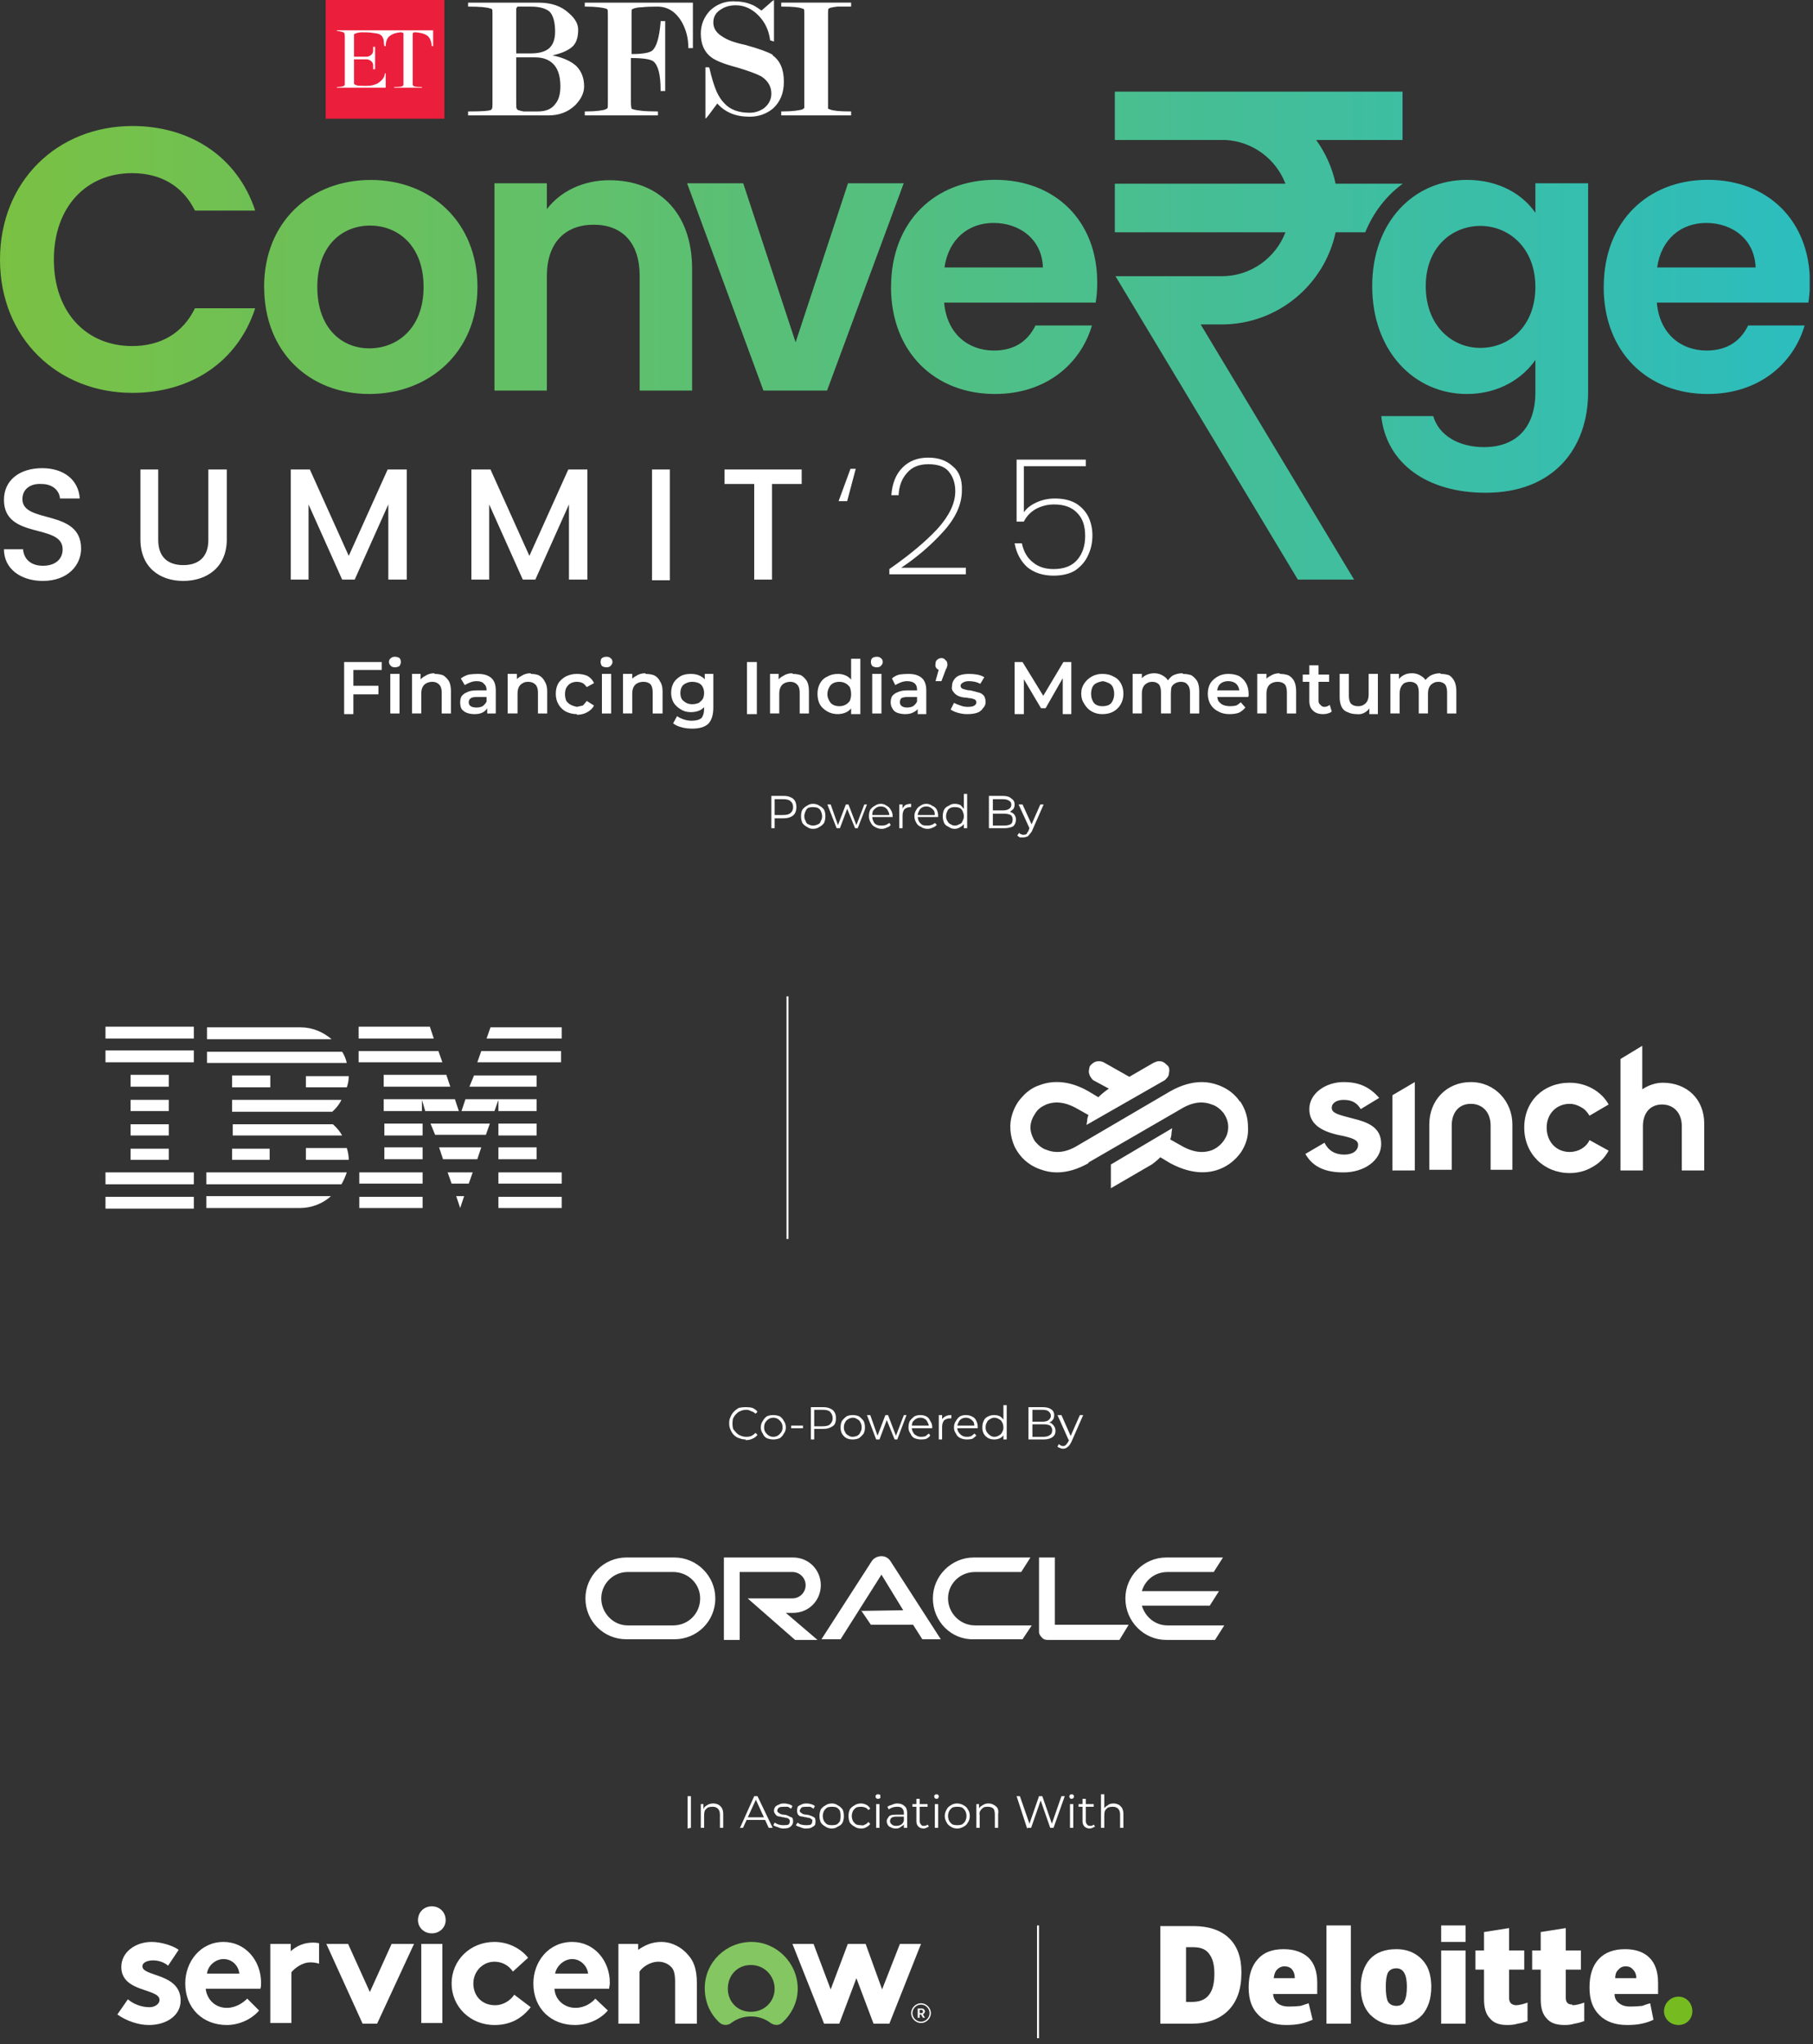
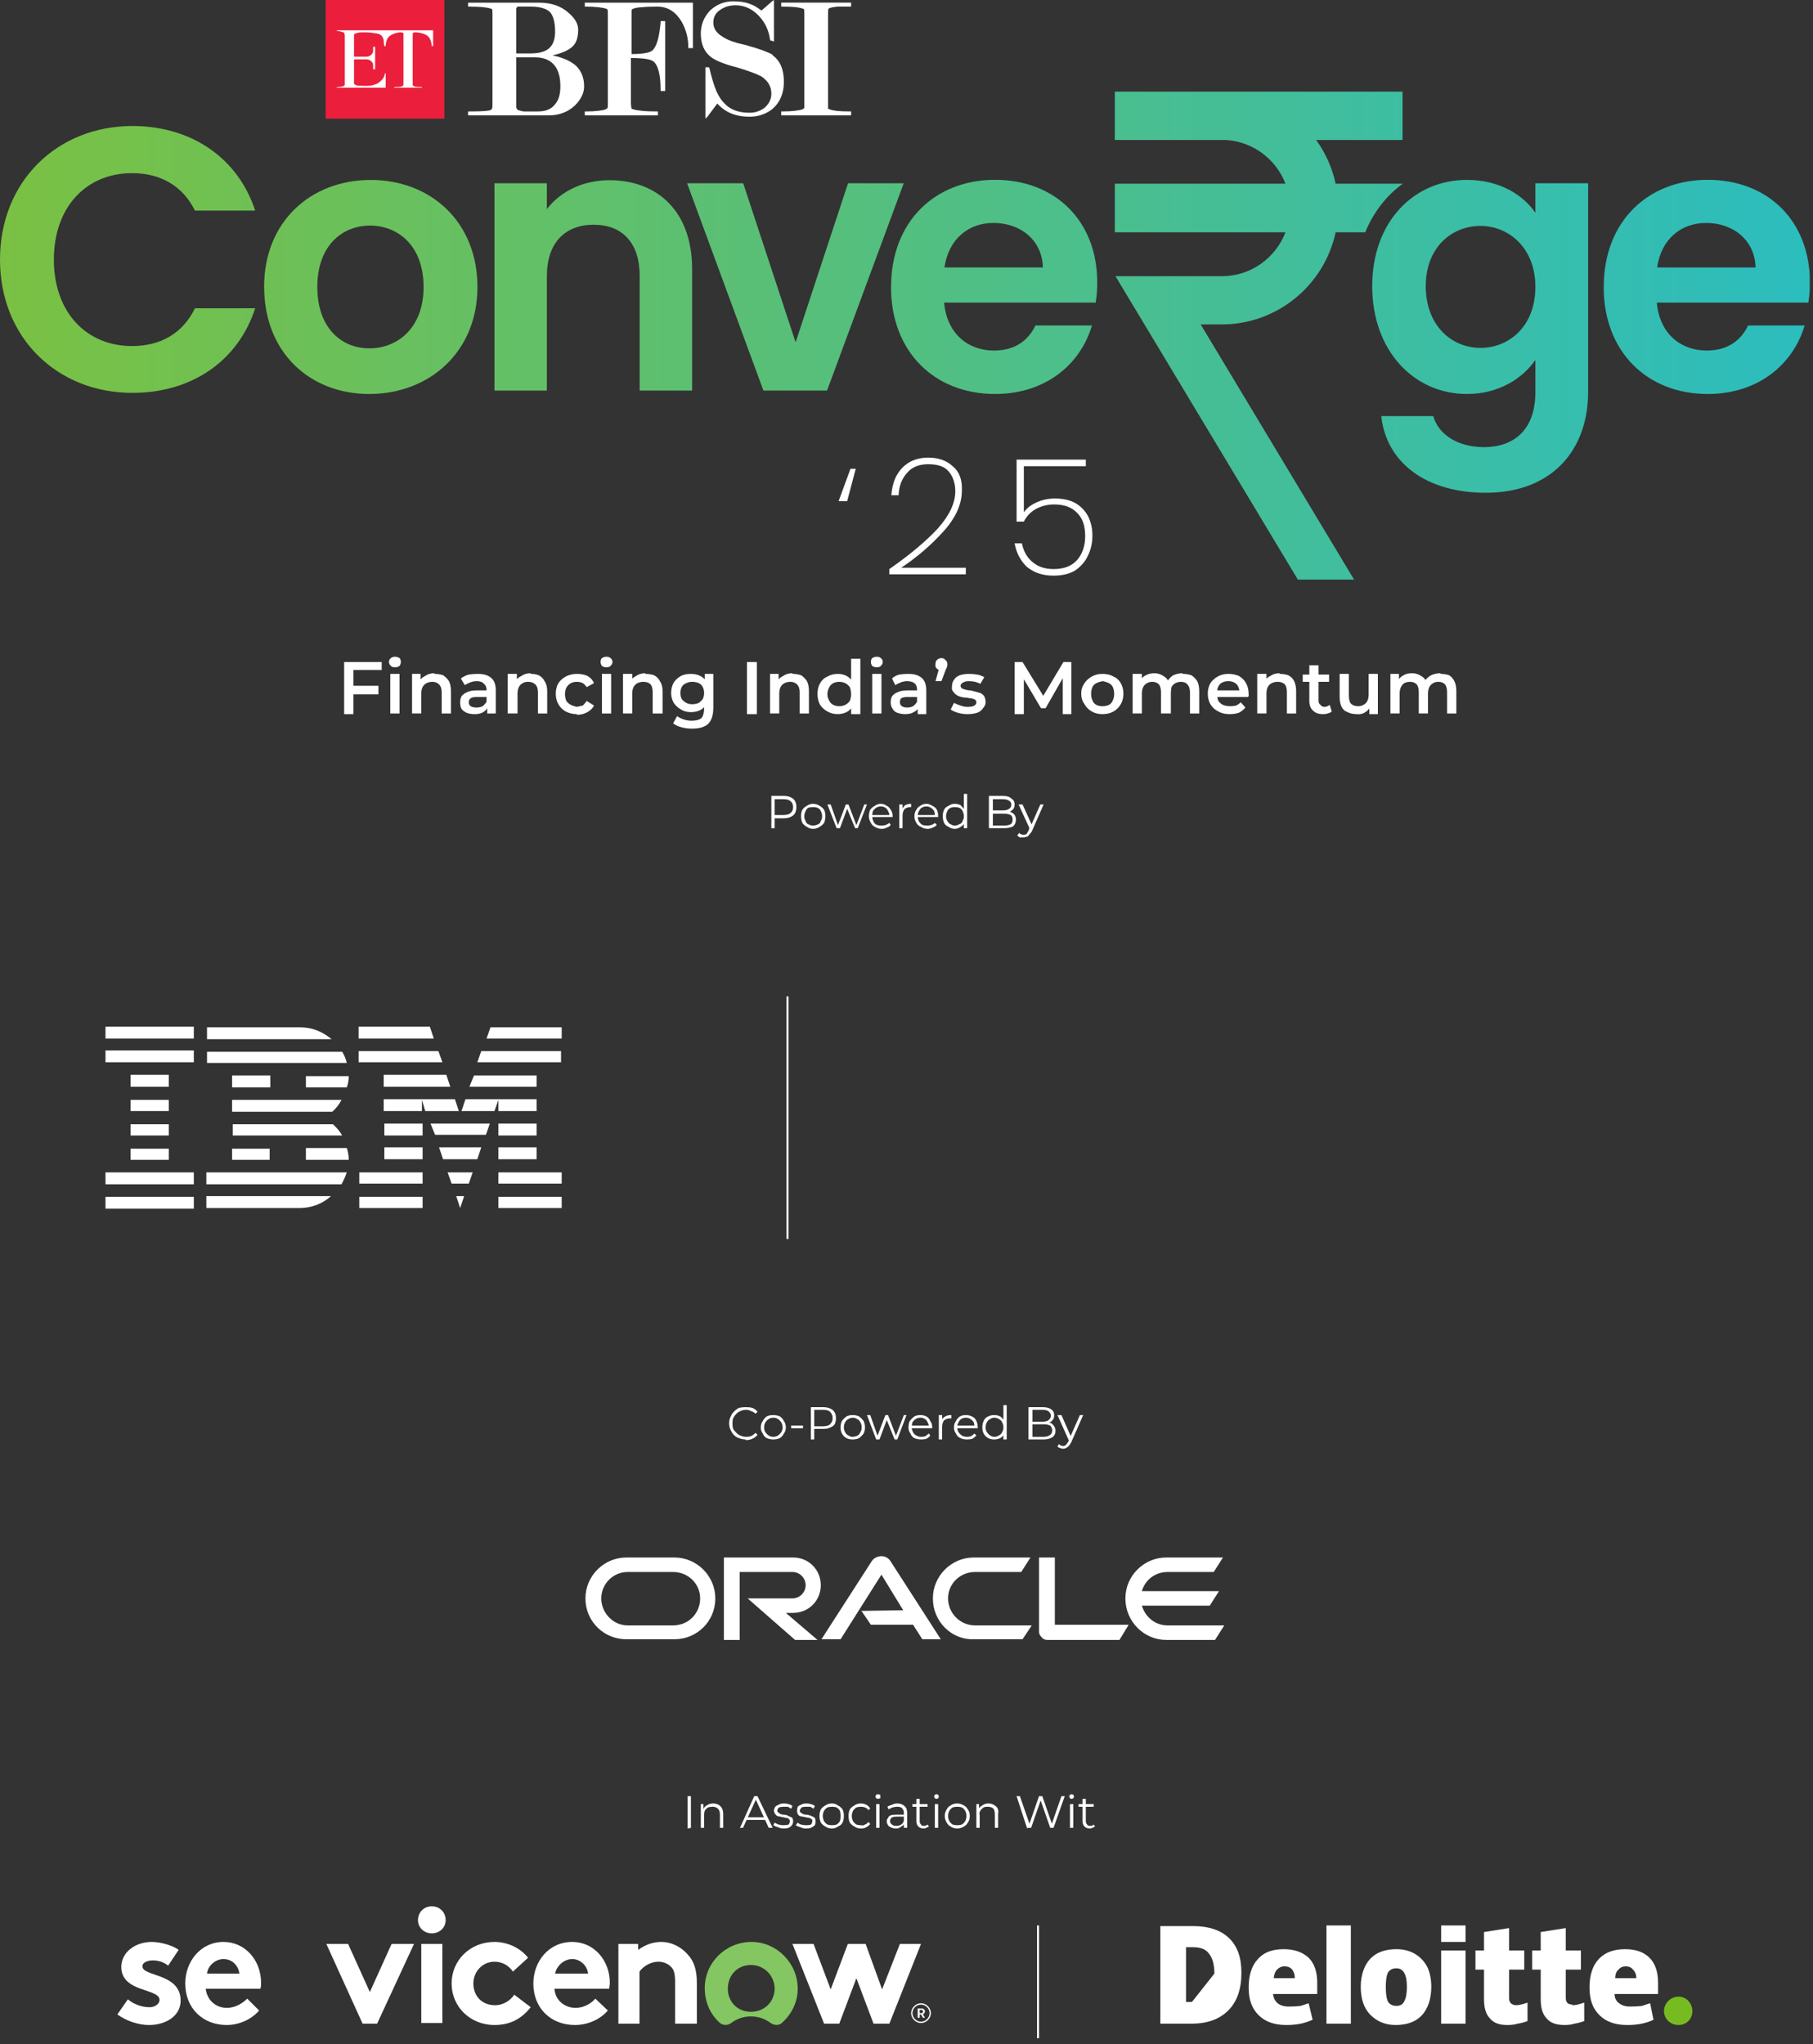
<svg xmlns="http://www.w3.org/2000/svg" version="1.2" viewBox="0 0 275 310" width="275" height="310">
  <rect x="0" y="0" width="275" height="310" fill="#333333" stroke="none" />
  <defs>
    <clipPath clipPathUnits="userSpaceOnUse" id="cp1">
      <path d="m128.63 27.79l-7.95 24.12-7.95-24.12h-8.51l11.58 31.44h9.65l11.63-31.44zm-45.68 3.92v-3.92h-7.95v31.44h7.95v-17.37c0-5.05 2.78-7.78 7.1-7.78 4.32 0 6.98 2.72 6.98 7.78v17.37h7.95v-18.45c0-8.68-5.22-13.45-12.54-13.45-4.03 0-7.43 1.7-9.48 4.37zm-42.88 11.81c0 9.88 6.87 16.23 15.95 16.23 9.08 0 16.4-6.36 16.4-16.23 0-9.87-7.09-16.23-16.18-16.23-9.09 0-16.18 6.3-16.18 16.23zm8.06 0c0-6.3 3.8-9.31 8-9.31 4.2 0 8.12 3.01 8.12 9.31 0 6.3-4.03 9.31-8.23 9.31-4.2 0-7.89-3.07-7.89-9.31zm87.02 0c0 9.88 6.64 16.23 15.78 16.23 7.78 0 13-4.6 14.7-10.39h-8.57c-1.02 2.1-2.89 3.8-6.3 3.8-3.97 0-7.15-2.61-7.55-7.27h22.99q0.24-1.53 0.23-3.07c0-9.36-6.41-15.55-15.49-15.55-9.08 0-15.78 6.3-15.78 16.23zm15.55-9.71c4.09 0 7.38 2.61 7.49 6.75h-14.93c0.62-4.31 3.63-6.75 7.44-6.75zm57.44 9.59c0 9.82 6.36 16.35 14.36 16.35 4.94 0 8.51-2.44 10.39-5.16v4.88c0 5.85-3.4 8.34-7.77 8.34-3.97 0-6.92-1.87-7.72-4.71h-7.89c0.79 7.21 6.98 11.63 15.83 11.63 10.33 0 15.55-6.75 15.55-15.27v-31.67h-8v4.48c-1.87-2.73-5.45-4.99-10.39-4.99-8 0-14.36 6.3-14.36 16.12zm8.12 0c0-5.96 4.03-9.14 8.29-9.14 4.26 0 8.34 3.29 8.34 9.25 0 5.96-3.97 9.25-8.34 9.25-4.37 0-8.29-3.41-8.29-9.36zm26.99 0.12c0 9.88 6.64 16.23 15.78 16.23 7.77 0 13-4.6 14.7-10.39h-8.57c-1.02 2.1-2.9 3.8-6.3 3.8-3.97 0-7.15-2.61-7.55-7.27h22.99q0.24-1.53 0.23-3.07c0-9.36-6.41-15.55-15.49-15.55-9.08 0-15.78 6.3-15.78 16.23zm15.55-9.71c4.09 0 7.38 2.61 7.49 6.75h-14.93c0.62-4.31 3.63-6.75 7.44-6.75zm-258.8 5.56c0 11.86 8.68 20.21 20.09 20.21 8.8 0 15.95-4.65 18.62-12.83h-9.14c-1.87 3.86-5.28 5.73-9.54 5.73-6.92 0-11.86-5.11-11.86-13.11 0-8 4.94-13.11 11.86-13.11 4.26 0 7.66 1.87 9.54 5.68h9.14c-2.67-8.12-9.82-12.83-18.62-12.83-11.41 0-20.09 8.4-20.09 20.26zm169.1-25.51v7.37h16.83c4.14 0.24 7.63 2.92 9.05 6.63h-25.88v7.37h25.88c-1.49 3.89-5.25 6.66-9.66 6.66h-16.12l27.68 46.04h8.53l-23.29-38.73h3.2c8.47 0 15.57-6 17.27-13.97h4.49c1.25-3.03 3.19-5.55 5.66-7.34v-0.03h-10.15c-0.52-2.43-1.54-4.68-2.95-6.63h13.1v-7.37z" />
    </clipPath>
    <linearGradient id="P" gradientUnits="userSpaceOnUse" />
    <linearGradient id="g1" x2="1" href="#P" gradientTransform="matrix(274.182,0,0,73.979,1.39,49.806)">
      <stop stop-color="#7ac143" />
      <stop offset="1" stop-color="#2bbdbf" />
    </linearGradient>
    <clipPath clipPathUnits="userSpaceOnUse" id="cp2">
-       <path d="m153.23 158.56h105.31v21.65h-105.31z" />
-     </clipPath>
+       </clipPath>
  </defs>
  <style>.a{fill:#fff}.b{fill:#eb1f3c}.c{fill:url(#g1)}.d{fill:#84c661}.e{fill:#76bc21}</style>
  <path class="a" d="m88.7 0.4h16.4v6.9h-0.7v-0.2q0-2-1-3.8c-0.9-1.5-2.1-2.3-3.7-2.3q-1.6 0-2.3 0.1-0.7 0-1.3 0.2l-0.2 0.1c-0.1 0-0.1 0.2-0.1 0.9v5.9c2.1 0 2.8-0.3 3.1-0.5q1-0.8 1.3-4.3v-0.2h0.7v10.6h-0.7v-0.2q0-3.4-1.1-4.3-0.7-0.5-3.4-0.5v6.8c0 0.6 0.1 0.8 0.1 0.9 0 0 0.1 0 0.3 0.1q0.3 0.1 1.2 0.2 0.9 0.1 2.4 0.1h0.1v0.6h-11.1v-0.6h0.2q1.1 0 1.9-0.1 0.8-0.1 1-0.2c0.2-0.1 0.3-0.1 0.3-0.2 0.1 0 0.1-0.2 0.1-0.8v-13.3c0-0.7 0-0.8-0.1-0.9 0 0 0 0-0.2-0.1q-0.3-0.1-1.1-0.2-0.9-0.1-1.9-0.1h-0.2zm-1.3 9.6q1.2 1.2 1.2 3.1 0 1.5-1.4 2.9-1.6 1.5-4 1.5h-12.2v-0.6h0.2c2.2 0 2.9-0.1 3.2-0.2q0.2-0.1 0.2-0.2c0.1-0.1 0.1-0.3 0.1-0.9v-13.4c0-0.6 0-0.8-0.1-0.8 0 0 0-0.1-0.2-0.1q-0.8-0.3-3.3-0.3h-0.1v-0.6h10.7q2.9 0 4.6 1.6 1.4 1.2 1.4 2.5 0 1.7-0.8 2.5-0.9 0.9-3.1 1.4 2.4 0.5 3.6 1.6m-9.1-1.9h2.2q1.8 0 2.7-0.7 1-0.8 1-2.6 0-2.1-0.8-3-0.9-0.8-2.9-0.8h-1.2q-0.5 0-0.8 0-0.1 0.1-0.2 0.3c0 0.1 0 0.3 0 0.9v5.9zm6.7 5q0-2.1-0.9-3.2-1-1.2-2.9-1.2h-2.9v6.9c0 0.6 0 0.8 0.1 0.9q0 0.1 0.2 0.2 0.3 0.1 0.8 0.2 0.5 0 2.2 0 1.8 0 2.6-1.1 0.8-0.9 0.8-2.7m32.2-4.8c-0.7-0.4-2-0.9-4.2-1.5q-2.4-0.5-3.5-1.3-1.3-0.8-1.3-2.1 0-1.3 1.2-2 0.9-0.6 2.2-0.6 1.9 0 3.4 1.5 1.5 1.5 1.8 3.7v0.1l0.6 0.2v-6.3l-0.3 0.2q-0.2 0.2-1.6 1.4-1.1-0.8-1.5-0.9-1.1-0.5-2.8-0.5-2 0-3.5 1.4-1.4 1.5-1.4 3.5 0 2.4 1.6 3.6 1.1 0.8 3.8 1.5 2.7 0.8 3.8 1.4 1.5 1 1.5 2.6 0 1.3-1.1 2.2-1 0.7-2.2 0.7-2.5 0-3.8-1.4-0.7-0.7-1.2-1.8-0.6-1.4-1.1-3.6l-0.1-0.1h-0.5v7.8l0.3-0.3c0 0 0.1-0.1 1.5-2q0.9 1 2.1 1.5 1.2 0.5 2.8 0.5 2 0 3.5-1.2 1.7-1.5 1.7-4.1 0-2.8-1.7-4m1.3-7.4h0.2q2.3 0 3 0.3c0.2 0 0.2 0.1 0.2 0.1 0.1 0 0.1 0.2 0.1 0.8v13.4c0 0.6 0 0.8 0 0.8-0.1 0-0.1 0.1-0.3 0.2q-0.3 0.1-1.1 0.2-0.8 0.1-1.9 0.1h-0.2v0.6h10.6v-0.6h-0.2q-2.3 0-3-0.3c-0.2-0.1-0.3-0.1-0.3-0.1 0-0.1 0-0.3 0-0.9v-13.4c0-0.6 0-0.8 0.1-0.9l0.2-0.1q0.3-0.1 1.1-0.2 0.8 0 1.9 0h0.2v-0.6h-10.6v0.6z" />
  <path fill-rule="evenodd" class="b" d="m49.4 0h18v18h-18z" />
  <path class="a" d="m53.8 8.6h1.8c0.5 0 1-0.4 1-0.9v-0.6q0 0 0 0 0.1 0 0.3 0v3.4q-0.2 0-0.3 0 0-0.1 0-0.2v-0.4c0-0.5-0.5-0.9-1-0.9h-1.9v1.9 1.5c0 0.2 0 0.3 0 0.3 0.1 0.2 0.6 0.3 0.7 0.3 0.8 0 1.5 0.1 2.2-0.1q0.3-0.1 0.6-0.2c0.6-0.4 1.1-0.8 1.2-1.6h0.1v2.2h-7.4v-0.1c0.2 0 1 0 1.2-0.3q0-0.1 0-0.5v-6.9q0-0.4-0.1-0.5 0 0-0.1-0.1c-0.3-0.1-0.7-0.2-1-0.2v-0.1h14.6v2.4h-0.2q0 0 0 0c-0.1-0.7-0.2-1.2-0.7-1.6-0.4-0.3-1.2-0.5-1.9-0.5q-0.2 0-0.2 0.1c-0.1 0-0.1 0-0.1 0.2v7.2q0 0.4 0 0.5 0.1 0.1 0.2 0.2c0.3 0.1 0.9 0.1 1.2 0.1v0.1h-4.2v-0.1c0.4 0 0.9 0 1.2-0.1q0.1-0.1 0.2-0.2 0-0.1 0-0.5v-7.2c0-0.2 0-0.2 0-0.2q-0.1 0-0.3-0.1c-0.6 0-1.3 0.2-1.7 0.5-0.5 0.3-0.7 1-0.7 1.6h-0.2q-0.1-0.5-0.1-0.9c-0.2-0.9-0.7-1-1.6-1.1-0.5-0.1-1.1-0.1-1.7-0.1-0.4 0-0.8 0.1-1 0.2q-0.1 0-0.2 0.1c0 0.1 0 0.1 0 0.4v1 2" />
-   <path class="a" d="m6.5 88.1c-3.3 0-5.9-1.8-5.9-4.8h2.9c0.1 1.4 1.1 2.5 3 2.5 1.9 0 3-1 3-2.5 0-4-8.9-1.4-8.9-7.5 0-3 2.4-4.8 5.8-4.8 3.2 0 5.5 1.7 5.7 4.6h-3c-0.1-1.2-1.1-2.2-2.8-2.2-1.6-0.1-2.9 0.7-2.9 2.3 0 3.8 8.9 1.4 8.9 7.5 0 2.5-2 4.9-5.8 4.9m14.8-16.9h2.7v10.7c0 2.6 1.5 3.8 3.8 3.8 2.3 0 3.8-1.2 3.8-3.8v-10.7h2.8v10.6c0 4.3-3.1 6.3-6.6 6.3-3.5 0-6.5-2-6.5-6.3zm22.8 0h2.9l5.9 13.1 5.9-13.1h2.9v16.7h-2.8v-11.4l-5.1 11.4h-1.9l-5.1-11.4v11.4h-2.7zm27.4 0h2.9l5.9 13.1 5.9-13.1h2.9v16.7h-2.8v-11.4l-5.1 11.4h-1.9l-5.1-11.4v11.4h-2.7zm27.4 0h2.7v16.8h-2.7zm11 0h11.7v2.2h-4.5v14.5h-2.7v-14.5h-4.5z" />
  <path class="a" d="m129.8 71.1l-1.3 4.9h-1.3l1.8-4.9z" />
  <g clip-path="url(#cp1)">
    <path fill-rule="evenodd" class="c" d="m0 13.9h274.5v74h-274.5z" />
  </g>
  <path class="a" d="m142.2 80.2q2.7-3 2.7-5.7 0-1.8-1-3-0.9-1.1-3.1-1.1-2.1 0-3.2 1.3-1.2 1.3-1.3 3.4h-1.1q0.2-2.7 1.7-4.2 1.5-1.5 3.9-1.5 2.3 0 3.7 1.3 1.5 1.2 1.4 3.7 0 3.1-2.8 6.2-2.8 3.1-6.4 5.5h9.8v1h-11.6v-0.8q4.6-3.2 7.3-6.1z" />
  <path class="a" d="m164.7 70.7h-9.4v7q0.6-0.9 1.9-1.5 1.3-0.6 2.8-0.6 2 0 3.3 0.8 1.2 0.8 1.8 2 0.6 1.3 0.6 2.8 0 1.7-0.7 3.1-0.6 1.3-1.9 2.2-1.3 0.8-3.3 0.8-2.4 0-4-1.3-1.5-1.4-1.9-3.6h1.1q0.4 1.9 1.7 2.9 1.2 1 3.1 1 2.4 0 3.6-1.4 1.2-1.4 1.2-3.6c0-1.6-0.4-2.7-1.2-3.5q-1.2-1.3-3.5-1.3-1.5 0-2.8 0.7-1.2 0.7-1.8 1.9h-1.1v-9.4h10.5v1z" />
  <path class="a" d="m53.6 108.3h-1.4v-7.9h5.7v1.2h-4.3zm-0.1-4.3h3.9v1.3h-3.9z" />
  <path class="a" d="m59.9 101.2q-0.4 0-0.6-0.2-0.3-0.3-0.3-0.6 0-0.4 0.3-0.6 0.2-0.2 0.6-0.2 0.4 0 0.7 0.2 0.2 0.2 0.2 0.6 0 0.3-0.2 0.6-0.3 0.2-0.7 0.2zm-0.7 7v-6h1.4v6z" />
  <path class="a" d="m65.9 102.2q0.7 0 1.3 0.2 0.5 0.3 0.9 0.9 0.3 0.6 0.3 1.5v3.4h-1.4v-3.2q0-0.8-0.4-1.2-0.4-0.4-1-0.4-0.5 0-0.9 0.2-0.4 0.2-0.6 0.6-0.2 0.4-0.2 1v3h-1.4v-6h1.3v1.6l-0.2-0.5q0.3-0.5 0.9-0.8 0.6-0.4 1.4-0.4z" />
  <path class="a" d="m72 108.3q-0.7 0-1.2-0.2-0.5-0.2-0.8-0.6-0.2-0.4-0.2-1 0-0.5 0.2-0.9 0.3-0.4 0.8-0.6 0.5-0.3 1.5-0.3h1.7v1h-1.6q-0.8 0-1 0.2-0.3 0.2-0.3 0.6 0 0.4 0.3 0.6 0.3 0.2 0.9 0.2 0.5 0 0.9-0.2 0.4-0.3 0.6-0.7l0.2 0.8q-0.2 0.5-0.7 0.8-0.5 0.3-1.3 0.3zm1.9-0.1v-1.2l-0.1-0.2v-2.2q0-0.6-0.4-0.9-0.3-0.4-1.1-0.4-0.5 0-1 0.2-0.5 0.2-0.8 0.4l-0.6-1q0.5-0.4 1.2-0.6 0.7-0.1 1.4-0.1 1.3 0 2 0.6 0.7 0.6 0.7 1.9v3.5z" />
  <path class="a" d="m80.5 102.2q0.7 0 1.2 0.2 0.6 0.3 0.9 0.9 0.4 0.6 0.4 1.5v3.4h-1.4v-3.2q0-0.8-0.4-1.2-0.4-0.4-1.1-0.4-0.5 0-0.8 0.2-0.4 0.2-0.6 0.6-0.2 0.4-0.2 1v3h-1.5v-6h1.4v1.6l-0.3-0.5q0.4-0.5 1-0.8 0.6-0.4 1.4-0.4z" />
  <path class="a" d="m87.5 108.3q-0.9 0-1.7-0.4-0.7-0.4-1.1-1.1-0.4-0.7-0.4-1.6 0-0.9 0.4-1.6 0.4-0.6 1.1-1 0.8-0.4 1.7-0.4 0.9 0 1.6 0.3 0.7 0.4 1 1.1l-1.1 0.6q-0.3-0.4-0.6-0.6-0.4-0.2-0.9-0.2-0.5 0-0.9 0.2-0.4 0.2-0.7 0.7-0.2 0.4-0.2 1 0 0.5 0.2 1 0.3 0.4 0.7 0.6 0.4 0.2 0.9 0.3 0.5-0.1 0.9-0.2 0.3-0.3 0.6-0.7l1.1 0.7q-0.3 0.6-1 1-0.7 0.4-1.6 0.4z" />
  <path class="a" d="m92 101.2q-0.4 0-0.7-0.2-0.2-0.3-0.2-0.6 0-0.4 0.2-0.6 0.3-0.2 0.7-0.2 0.4 0 0.6 0.2 0.3 0.2 0.3 0.6 0 0.3-0.3 0.6-0.2 0.2-0.6 0.2zm-0.7 7v-6h1.4v6z" />
  <path class="a" d="m97.9 102.2q0.7 0 1.3 0.2 0.6 0.3 0.9 0.9 0.4 0.6 0.4 1.5v3.4h-1.5v-3.2q0-0.8-0.3-1.2-0.4-0.4-1.1-0.4-0.5 0-0.9 0.2-0.4 0.2-0.6 0.6-0.2 0.4-0.2 1v3h-1.4v-6h1.4v1.6l-0.3-0.5q0.3-0.5 0.9-0.8 0.6-0.4 1.4-0.4z" />
  <path class="a" d="m104.8 108q-0.9 0-1.5-0.4-0.7-0.4-1.1-1-0.4-0.7-0.4-1.5 0-0.9 0.4-1.6 0.4-0.6 1.1-1 0.6-0.3 1.5-0.3 0.8 0 1.4 0.3 0.6 0.3 1 0.9 0.3 0.7 0.3 1.7 0 1-0.3 1.6-0.4 0.7-1 1-0.6 0.3-1.4 0.3zm0.2 2.5q-0.9 0-1.6-0.2-0.8-0.2-1.3-0.6l0.6-1.1q0.4 0.3 1 0.5 0.6 0.2 1.2 0.2 1 0 1.5-0.4 0.4-0.5 0.4-1.4v-1.1l0.1-1.3v-1.4-1.5h1.3v5.1q0 1.7-0.8 2.5-0.8 0.7-2.4 0.7zm0-3.7q0.5 0 1-0.2 0.4-0.3 0.6-0.6 0.2-0.4 0.2-0.9 0-0.5-0.2-0.9-0.2-0.4-0.6-0.6-0.5-0.2-1-0.2-0.5 0-0.9 0.2-0.5 0.2-0.7 0.6-0.2 0.4-0.2 0.9 0 0.5 0.2 0.9 0.2 0.3 0.7 0.6 0.4 0.2 0.9 0.2z" />
  <path class="a" d="m113.3 108.3v-7.9h1.5v7.9z" />
  <path class="a" d="m120.2 102.2q0.7 0 1.3 0.2 0.5 0.3 0.9 0.9 0.3 0.6 0.3 1.5v3.4h-1.4v-3.2q0-0.8-0.4-1.2-0.4-0.4-1-0.4-0.5 0-0.9 0.2-0.4 0.2-0.6 0.6-0.2 0.4-0.2 1v3h-1.4v-6h1.3v1.6l-0.2-0.5q0.3-0.5 0.9-0.8 0.6-0.4 1.4-0.4z" />
  <path class="a" d="m127.1 108.3q-0.9 0-1.6-0.4-0.7-0.4-1.1-1-0.4-0.7-0.4-1.7 0-0.9 0.4-1.6 0.4-0.7 1.1-1 0.7-0.4 1.6-0.4 0.7 0 1.3 0.3 0.6 0.3 1 1 0.3 0.7 0.3 1.8 0 1-0.3 1.7-0.4 0.7-1 1-0.6 0.3-1.4 0.3zm0.2-1.2q0.5 0 0.9-0.2 0.4-0.2 0.7-0.6 0.2-0.5 0.2-1 0-0.6-0.2-1.1-0.3-0.4-0.7-0.6-0.4-0.2-0.9-0.2-0.5 0-0.9 0.2-0.4 0.2-0.6 0.6-0.3 0.5-0.3 1.1 0 0.5 0.3 1 0.2 0.4 0.6 0.6 0.4 0.2 0.9 0.2zm1.8 1.2v-1.5l0.1-1.6-0.1-1.6v-3.7h1.4v8.4c0 0-1.3 0-1.4 0z" />
  <path class="a" d="m133 101.2q-0.4 0-0.7-0.2-0.2-0.3-0.2-0.6 0-0.4 0.2-0.6 0.3-0.2 0.7-0.2 0.4 0 0.6 0.2 0.3 0.2 0.3 0.6 0 0.3-0.3 0.6-0.2 0.2-0.6 0.2zm-0.7 7v-6h1.4v6z" />
  <path class="a" d="m137.3 108.3q-0.6 0-1.2-0.2-0.5-0.2-0.7-0.6-0.3-0.4-0.3-1 0-0.5 0.2-0.9 0.3-0.4 0.8-0.6 0.6-0.3 1.5-0.3h1.7v1h-1.6q-0.7 0-1 0.2-0.2 0.2-0.2 0.6 0 0.4 0.3 0.6 0.3 0.2 0.8 0.2 0.5 0 0.9-0.2 0.4-0.3 0.6-0.7l0.3 0.8q-0.2 0.5-0.8 0.8-0.5 0.3-1.3 0.3zm1.9 0v-1.3l-0.1-0.2v-2.2q0-0.6-0.3-0.9-0.4-0.4-1.2-0.4-0.5 0-1 0.2-0.5 0.2-0.8 0.4l-0.5-1q0.4-0.4 1.1-0.6 0.7-0.1 1.4-0.1 1.3 0 2 0.6 0.7 0.6 0.7 1.9v3.6z" />
  <path class="a" d="m141.9 103.3l0.7-2.5 0.2 0.8q-0.4 0.1-0.7-0.2-0.3-0.3-0.2-0.7 0-0.4 0.2-0.6 0.3-0.3 0.7-0.3 0.4 0 0.6 0.3 0.3 0.2 0.3 0.6 0 0.2 0 0.3-0.1 0.1-0.1 0.3-0.1 0.1-0.2 0.4l-0.6 1.6c0 0-0.9 0-0.9 0z" />
  <path class="a" d="m146.7 108.3q-0.7 0-1.4-0.2-0.7-0.2-1.1-0.5l0.5-1q0.4 0.2 1 0.4 0.5 0.2 1.1 0.2 0.7 0 1-0.2 0.3-0.2 0.3-0.5 0-0.2-0.2-0.4-0.2-0.1-0.6-0.2-0.3 0-0.7-0.1-0.4 0-0.8-0.1-0.4-0.1-0.7-0.3-0.3-0.2-0.5-0.5-0.3-0.3-0.2-0.8 0-0.6 0.3-1 0.3-0.5 0.9-0.7 0.6-0.2 1.4-0.2 0.6 0 1.2 0.1 0.6 0.1 1.1 0.4l-0.6 1q-0.4-0.2-0.8-0.3-0.5-0.1-0.9-0.1-0.6 0-0.9 0.2-0.4 0.2-0.4 0.5 0 0.2 0.2 0.4 0.2 0.1 0.6 0.2 0.3 0.1 0.7 0.1 0.4 0.1 0.8 0.2 0.4 0.1 0.7 0.2 0.4 0.2 0.6 0.5 0.2 0.4 0.2 0.9 0 0.5-0.4 0.9-0.3 0.5-0.9 0.7-0.6 0.2-1.5 0.2z" />
  <path class="a" d="m153.9 108.3v-7.9h1.2l3.5 5.7h-0.7l3.4-5.7h1.2v7.9h-1.3v-5.8h0.2l-2.8 4.9h-0.7l-2.9-4.9h0.3v5.8c0 0-1.4 0-1.4 0z" />
  <path class="a" d="m167.2 108.3q-0.9 0-1.6-0.4-0.7-0.4-1.1-1.1-0.5-0.7-0.5-1.6 0-0.9 0.5-1.6 0.4-0.6 1.1-1 0.7-0.4 1.6-0.4 1 0 1.7 0.4 0.7 0.3 1.1 1 0.4 0.7 0.4 1.6 0 0.9-0.4 1.6-0.4 0.7-1.1 1.1-0.7 0.4-1.7 0.4zm0-1.2q0.6 0 1-0.2 0.4-0.2 0.6-0.7 0.2-0.4 0.2-1 0-0.5-0.2-1-0.2-0.4-0.6-0.6-0.4-0.2-0.9-0.3-0.6 0.1-1 0.3-0.4 0.2-0.6 0.6-0.2 0.5-0.2 1 0 0.6 0.2 1 0.2 0.5 0.6 0.7 0.4 0.2 0.9 0.2z" />
  <path class="a" d="m179.4 102.2q0.7 0 1.3 0.2 0.5 0.3 0.9 0.9 0.3 0.6 0.3 1.5v3.4h-1.4v-3.2q0-0.8-0.4-1.2-0.3-0.4-1-0.4-0.4 0-0.8 0.2-0.4 0.2-0.6 0.6-0.1 0.4-0.1 1v3h-1.5v-3.2q0-0.8-0.3-1.2-0.4-0.4-1-0.4-0.5 0-0.8 0.2-0.4 0.2-0.6 0.6-0.2 0.4-0.2 1v3h-1.4v-6h1.4v1.6l-0.3-0.5q0.3-0.6 0.9-0.9 0.6-0.3 1.3-0.3 0.8 0 1.5 0.5 0.6 0.4 0.8 1.2l-0.5-0.2q0.3-0.6 0.9-1.1 0.7-0.4 1.6-0.4z" />
  <path class="a" d="m186.5 108.3q-1 0-1.7-0.4-0.8-0.4-1.2-1.1-0.4-0.7-0.4-1.6 0-0.9 0.4-1.6 0.4-0.6 1.1-1 0.7-0.4 1.6-0.4c0.6 0 1.1 0.1 1.6 0.3q0.7 0.4 1.1 1.1 0.4 0.7 0.4 1.7 0 0.1 0 0.2 0 0.1-0.1 0.2h-5v-1h4.3l-0.6 0.3q0-0.5-0.2-0.9-0.2-0.4-0.6-0.6-0.4-0.2-0.9-0.2-0.5 0-0.9 0.2-0.4 0.2-0.6 0.6-0.2 0.4-0.2 1v0.2q0 0.5 0.2 1 0.3 0.4 0.7 0.6 0.5 0.2 1.1 0.2 0.5 0 0.9-0.1 0.4-0.2 0.7-0.5l0.7 0.8q-0.4 0.5-1 0.8-0.6 0.2-1.4 0.2z" />
  <path class="a" d="m194.1 102.2q0.7 0 1.3 0.2 0.6 0.3 0.9 0.9 0.3 0.6 0.3 1.5v3.4h-1.4v-3.2q0-0.8-0.3-1.2-0.4-0.4-1.1-0.4-0.5 0-0.9 0.2-0.4 0.2-0.6 0.6-0.2 0.4-0.2 1v3h-1.4v-6h1.4v1.6l-0.3-0.5q0.3-0.5 0.9-0.8 0.6-0.4 1.4-0.4z" />
  <path class="a" d="m197.6 103.4v-1.1h4v1.1zm3.1 4.9q-1 0-1.5-0.5-0.6-0.5-0.6-1.5v-5.4h1.4v5.4q0 0.4 0.3 0.6 0.2 0.3 0.6 0.3 0.4 0 0.8-0.3l0.3 1q-0.2 0.2-0.6 0.3-0.3 0.1-0.7 0.1z" />
  <path class="a" d="m205.8 108.3q-0.8 0-1.4-0.3-0.6-0.2-0.9-0.8-0.3-0.6-0.3-1.5v-3.5h1.4v3.3q0 0.8 0.3 1.2 0.4 0.4 1.1 0.4 0.5 0 0.8-0.2 0.4-0.2 0.6-0.6 0.2-0.4 0.2-1v-3.1h1.4v6.1h-1.3v-1.7l0.2 0.5q-0.3 0.6-0.8 0.9-0.6 0.4-1.3 0.3z" />
  <path class="a" d="m218.5 102.2q0.7 0 1.3 0.2 0.5 0.3 0.8 0.9 0.3 0.6 0.3 1.5v3.4h-1.4v-3.2q0-0.8-0.3-1.2-0.4-0.4-1-0.4-0.5 0-0.8 0.2-0.4 0.2-0.6 0.6-0.2 0.4-0.2 1v3h-1.4v-3.2q0-0.8-0.3-1.2-0.4-0.4-1-0.4-0.5 0-0.9 0.2-0.3 0.2-0.5 0.6-0.2 0.4-0.2 1v3h-1.4v-6h1.3v1.6l-0.2-0.5q0.3-0.6 0.9-0.9 0.5-0.3 1.3-0.3 0.8 0 1.5 0.5 0.6 0.4 0.8 1.2l-0.6-0.2q0.3-0.6 1-1.1 0.7-0.4 1.6-0.4z" />
  <path class="a" d="m113.1 218.3q-0.5 0-1-0.2-0.4-0.1-0.8-0.5-0.3-0.3-0.5-0.8-0.2-0.4-0.2-1 0-0.5 0.2-0.9 0.2-0.5 0.5-0.8 0.4-0.4 0.8-0.6 0.5-0.1 1-0.1 0.6 0 1 0.1 0.5 0.2 0.8 0.6l-0.3 0.3q-0.3-0.3-0.7-0.4-0.3-0.2-0.7-0.2-0.5 0-0.9 0.2-0.3 0.1-0.6 0.4-0.3 0.3-0.5 0.7-0.1 0.3-0.1 0.8 0 0.4 0.1 0.8 0.2 0.3 0.5 0.6 0.3 0.3 0.6 0.4 0.4 0.2 0.9 0.2 0.4 0 0.7-0.1 0.4-0.2 0.7-0.5l0.3 0.3q-0.3 0.4-0.8 0.6-0.4 0.2-1 0.2z" />
  <path class="a" d="m117.3 218.3q-0.5 0-1-0.2-0.4-0.2-0.6-0.7-0.3-0.4-0.3-0.9 0-0.6 0.3-1 0.2-0.4 0.6-0.7 0.4-0.2 1-0.2 0.5 0 1 0.2 0.4 0.3 0.6 0.7 0.3 0.4 0.3 1 0 0.5-0.3 0.9-0.2 0.4-0.6 0.7-0.5 0.2-1 0.2zm0-0.4q0.4 0 0.7-0.2 0.3-0.2 0.5-0.5 0.2-0.3 0.2-0.7 0-0.5-0.2-0.8-0.2-0.3-0.5-0.5-0.3-0.2-0.7-0.2-0.4 0-0.7 0.2-0.3 0.2-0.5 0.5-0.2 0.3-0.2 0.8 0 0.4 0.2 0.7 0.2 0.3 0.5 0.5 0.3 0.2 0.7 0.2z" />
  <path class="a" d="m120 216.6v-0.4h1.8v0.4z" />
  <path class="a" d="m123 218.3v-4.9h1.8q0.7 0 1.1 0.2 0.5 0.2 0.7 0.6 0.2 0.3 0.2 0.9 0 0.5-0.2 0.9-0.2 0.3-0.7 0.5-0.4 0.2-1.1 0.2h-1.5l0.2-0.2v1.8h-0.5zm0.5-1.8l-0.2-0.2h1.5q0.8 0 1.1-0.3 0.4-0.4 0.4-0.9 0-0.6-0.4-1-0.3-0.3-1.1-0.3h-1.5l0.2-0.2c0 0 0 2.9 0 2.9z" />
  <path class="a" d="m129.3 218.3q-0.5 0-0.9-0.2-0.4-0.2-0.7-0.7-0.2-0.4-0.2-0.9 0-0.6 0.2-1 0.3-0.4 0.7-0.7 0.4-0.2 0.9-0.2 0.6 0 1 0.2 0.4 0.3 0.7 0.7 0.2 0.4 0.2 1 0 0.5-0.2 0.9-0.3 0.4-0.7 0.7-0.4 0.2-1 0.2zm0-0.4q0.4 0 0.8-0.2 0.3-0.2 0.4-0.5 0.2-0.3 0.2-0.7 0-0.5-0.2-0.8-0.1-0.3-0.5-0.5-0.3-0.2-0.6-0.2-0.4 0-0.7 0.2-0.4 0.2-0.5 0.5-0.2 0.3-0.2 0.8 0 0.4 0.2 0.7 0.1 0.3 0.5 0.5 0.3 0.2 0.6 0.2z" />
  <path class="a" d="m132.9 218.3l-1.4-3.7h0.5l1.2 3.4h-0.2l1.3-3.4h0.4l1.3 3.4h-0.2l1.3-3.4h0.4l-1.4 3.7h-0.4l-1.3-3.2h0.2l-1.2 3.2z" />
  <path class="a" d="m139.7 218.3q-0.5 0-1-0.2-0.4-0.2-0.6-0.7-0.3-0.4-0.3-0.9 0-0.6 0.2-1 0.3-0.4 0.7-0.7 0.4-0.2 0.9-0.2 0.5 0 0.9 0.2 0.4 0.2 0.6 0.7 0.3 0.4 0.3 0.9 0 0.1 0 0.1 0 0.1 0 0.1h-3.2v-0.4h2.9l-0.2 0.2q0-0.4-0.2-0.7-0.1-0.3-0.4-0.5-0.3-0.2-0.7-0.2-0.4 0-0.7 0.2-0.3 0.2-0.5 0.5-0.1 0.3-0.1 0.7v0.1q0 0.4 0.2 0.7 0.1 0.3 0.5 0.5 0.3 0.2 0.7 0.2 0.4 0 0.7-0.1 0.2-0.2 0.5-0.4l0.2 0.3q-0.2 0.3-0.6 0.5-0.3 0.1-0.8 0.1z" />
  <path class="a" d="m142.4 218.3v-3.7h0.5v1l-0.1-0.2q0.2-0.4 0.6-0.6 0.3-0.2 0.9-0.2v0.5q-0.1 0-0.1 0 0 0-0.1 0-0.5 0-0.9 0.3-0.3 0.4-0.3 1v1.9h-0.5z" />
  <path class="a" d="m146.7 218.3q-0.6 0-1-0.2-0.5-0.2-0.7-0.7-0.3-0.4-0.3-0.9 0-0.6 0.3-1 0.2-0.4 0.6-0.7 0.4-0.2 0.9-0.2 0.5 0 0.9 0.2 0.5 0.2 0.7 0.7 0.2 0.4 0.2 0.9 0 0.1 0 0.1 0 0.1 0 0.1h-3.2v-0.4h2.9l-0.2 0.2q0-0.4-0.1-0.7-0.2-0.3-0.5-0.5-0.3-0.2-0.7-0.2-0.4 0-0.7 0.2-0.3 0.2-0.4 0.5-0.2 0.3-0.2 0.7v0.1q0 0.4 0.2 0.7 0.2 0.3 0.5 0.5 0.3 0.2 0.8 0.2 0.3 0 0.6-0.1 0.3-0.2 0.5-0.4l0.3 0.3q-0.3 0.3-0.6 0.5-0.4 0.1-0.8 0.1z" />
  <path class="a" d="m150.8 218.3q-0.5 0-0.9-0.2-0.5-0.3-0.7-0.7-0.2-0.4-0.2-0.9 0-0.6 0.2-1 0.2-0.5 0.7-0.7 0.4-0.2 0.9-0.2 0.5 0 0.9 0.2 0.3 0.2 0.6 0.6 0.2 0.5 0.2 1.1 0 0.6-0.2 1-0.2 0.4-0.6 0.6-0.4 0.2-0.9 0.2zm0-0.4q0.4 0 0.7-0.2 0.4-0.2 0.5-0.5 0.2-0.3 0.2-0.7 0-0.5-0.2-0.8-0.1-0.3-0.5-0.5-0.3-0.2-0.7-0.2-0.3 0-0.6 0.2-0.4 0.2-0.5 0.5-0.2 0.3-0.2 0.8 0 0.4 0.2 0.7 0.2 0.3 0.5 0.5 0.3 0.2 0.6 0.2zm1.4 0.4v-1.1l0.1-0.8-0.1-0.7v-2.6h0.5v5.2z" />
  <path class="a" d="m156 218.3v-4.9h2.1q0.9 0 1.3 0.3 0.5 0.3 0.5 0.9 0 0.5-0.2 0.7-0.2 0.3-0.5 0.4-0.3 0.2-0.7 0.2l0.1-0.2q0.5 0 0.8 0.1 0.3 0.2 0.5 0.5 0.2 0.3 0.2 0.7 0 0.6-0.4 0.9-0.5 0.4-1.4 0.4h-2.3zm0.6-0.4h1.7q0.6 0 1-0.3 0.3-0.2 0.3-0.7 0-0.4-0.3-0.7-0.4-0.2-1-0.2h-1.8v-0.4h1.6q0.6 0 0.9-0.2 0.4-0.3 0.4-0.7 0-0.4-0.4-0.7-0.3-0.2-0.9-0.2h-1.5z" />
  <path class="a" d="m161.2 219.7q-0.2 0-0.4-0.1-0.3-0.1-0.4-0.2l0.2-0.4q0.1 0.1 0.3 0.2 0.1 0.1 0.4 0.1 0.2 0 0.4-0.2 0.1-0.1 0.3-0.4l0.3-0.6v-0.1l1.5-3.4h0.5l-1.8 4.1q-0.2 0.4-0.4 0.6-0.2 0.2-0.4 0.3-0.2 0.1-0.4 0.1zm0.9-1.3l-1.7-3.8h0.6l1.5 3.4-0.4 0.4z" />
  <path class="a" d="m104.3 277.3v-4.9h0.5v4.8z" />
  <path class="a" d="m108.2 273.5q0.4 0 0.8 0.2 0.3 0.2 0.5 0.5 0.2 0.4 0.2 0.9v2.1h-0.5v-2q0-0.6-0.3-0.9-0.3-0.3-0.8-0.3-0.4 0-0.7 0.1-0.3 0.2-0.5 0.5-0.1 0.3-0.1 0.7v1.9h-0.5v-3.6h0.4v1-0.2q0.1-0.4 0.5-0.6 0.4-0.3 1-0.3z" />
  <path class="a" d="m112.2 277.3l2.2-4.9h0.5l2.3 4.8h-0.6l-2.1-4.6h0.3l-2.1 4.6h-0.5zm0.8-1.3l0.2-0.4h2.8l0.2 0.4c0 0-3.2 0-3.2 0z" />
  <path class="a" d="m118.8 277.3q-0.4 0-0.8-0.2-0.4-0.1-0.7-0.3l0.2-0.4q0.3 0.2 0.6 0.3 0.4 0.1 0.7 0.1 0.6 0 0.8-0.1 0.2-0.2 0.2-0.5 0-0.2-0.1-0.3-0.1-0.1-0.3-0.2-0.3 0-0.5-0.1-0.3 0-0.5-0.1-0.3 0-0.5-0.1-0.2-0.1-0.3-0.3-0.2-0.2-0.2-0.5 0-0.3 0.2-0.6 0.2-0.2 0.5-0.3 0.3-0.2 0.8-0.2 0.4 0 0.7 0.1 0.4 0.1 0.6 0.3l-0.2 0.4q-0.3-0.2-0.5-0.3-0.3 0-0.6 0-0.5 0-0.7 0.1-0.3 0.2-0.3 0.5 0 0.2 0.2 0.3 0.1 0.1 0.3 0.2 0.2 0.1 0.5 0.1 0.2 0 0.5 0.1 0.2 0.1 0.4 0.2 0.3 0.1 0.4 0.2 0.1 0.2 0.1 0.5 0 0.4-0.2 0.6-0.1 0.2-0.5 0.4-0.3 0.1-0.8 0.1z" />
  <path class="a" d="m122.2 277.3q-0.4 0-0.8-0.2-0.4-0.1-0.7-0.3l0.3-0.4q0.2 0.2 0.5 0.3 0.4 0.1 0.8 0.1 0.5 0 0.7-0.1 0.2-0.2 0.2-0.5 0.1-0.2-0.1-0.3-0.1-0.1-0.3-0.2-0.2 0-0.5-0.1-0.2 0-0.5-0.1-0.3 0-0.5-0.1-0.2-0.1-0.3-0.3-0.1-0.2-0.1-0.5 0-0.3 0.1-0.6 0.2-0.2 0.5-0.3 0.3-0.2 0.8-0.2 0.4 0 0.7 0.1 0.4 0.1 0.6 0.3l-0.2 0.4q-0.3-0.2-0.5-0.3-0.3 0-0.6 0-0.5 0-0.7 0.1-0.2 0.2-0.3 0.5 0 0.2 0.2 0.3 0.1 0.1 0.3 0.2 0.2 0.1 0.5 0.1 0.2 0 0.5 0.1 0.3 0.1 0.5 0.2 0.2 0.1 0.3 0.2 0.1 0.2 0.1 0.5 0 0.4-0.1 0.6-0.2 0.2-0.6 0.4-0.3 0.1-0.8 0.1z" />
  <path class="a" d="m126.2 277.3q-0.6 0-1-0.3-0.4-0.2-0.7-0.6-0.2-0.5-0.2-1 0-0.5 0.2-1 0.3-0.4 0.7-0.6 0.4-0.3 1-0.3 0.5 0 0.9 0.3 0.4 0.2 0.7 0.6 0.2 0.4 0.2 1 0 0.6-0.2 1-0.2 0.4-0.7 0.6-0.4 0.3-0.9 0.3zm0-0.5q0.4 0 0.7-0.1 0.3-0.2 0.5-0.5 0.1-0.4 0.1-0.8 0-0.4-0.1-0.8-0.2-0.3-0.5-0.5-0.3-0.1-0.7-0.1-0.4 0-0.7 0.1-0.3 0.2-0.5 0.5-0.2 0.4-0.2 0.8 0 0.4 0.2 0.8 0.2 0.3 0.5 0.5 0.3 0.1 0.7 0.1z" />
  <path class="a" d="m130.6 277.3q-0.6 0-1-0.3-0.4-0.2-0.7-0.6-0.2-0.5-0.2-1 0-0.5 0.2-1 0.3-0.4 0.7-0.6 0.4-0.3 1-0.3 0.4 0 0.8 0.2 0.4 0.2 0.6 0.6l-0.3 0.2q-0.2-0.3-0.5-0.4-0.3-0.1-0.6-0.1-0.4 0-0.7 0.1-0.3 0.2-0.5 0.5-0.2 0.4-0.2 0.8 0 0.4 0.2 0.8 0.2 0.3 0.5 0.5 0.3 0.1 0.7 0.1 0.3 0.1 0.6-0.1 0.3-0.1 0.5-0.4l0.3 0.3q-0.2 0.3-0.6 0.5-0.3 0.2-0.8 0.2z" />
  <path class="a" d="m133.2 272.8q-0.2 0-0.3-0.1-0.1-0.1-0.1-0.3 0-0.1 0.1-0.2 0.1-0.1 0.3-0.1 0.1 0 0.3 0.1 0.1 0.1 0 0.2 0.1 0.2 0 0.3-0.2 0.1-0.3 0.1zm-0.3 4.4v-3.6h0.5v3.6z" />
  <path class="a" d="m135.9 277.3q-0.5 0-0.8-0.2-0.3-0.1-0.4-0.3-0.2-0.3-0.2-0.6 0-0.3 0.2-0.5 0.1-0.3 0.4-0.4 0.3-0.1 0.8-0.1h1.3v0.3h-1.2q-0.6 0-0.8 0.2-0.2 0.2-0.2 0.5 0 0.3 0.3 0.5 0.2 0.2 0.6 0.2 0.5 0 0.8-0.2 0.3-0.2 0.4-0.6l0.1 0.4q-0.1 0.3-0.5 0.5-0.3 0.3-0.8 0.3zm1.2-0.1v-0.8-0.1-1.4q0-0.4-0.3-0.7-0.2-0.2-0.7-0.2-0.4 0-0.7 0.1-0.3 0.1-0.6 0.3l-0.2-0.4q0.3-0.2 0.7-0.3 0.4-0.2 0.8-0.2 0.7 0 1.1 0.4 0.4 0.3 0.4 1.1v2.2z" />
  <path class="a" d="m138.4 274v-0.4h2.3v0.4zm1.7 3.3q-0.5 0-0.8-0.3-0.3-0.3-0.3-0.8v-3.4h0.5v3.4q0 0.3 0.2 0.5 0.1 0.2 0.4 0.2 0.4 0 0.6-0.2l0.2 0.3q-0.2 0.1-0.4 0.2-0.2 0.1-0.4 0.1z" />
  <path class="a" d="m142.1 272.8q-0.2 0-0.3-0.1-0.1-0.1-0.1-0.3 0-0.1 0.1-0.2 0.1-0.1 0.3-0.1 0.1 0 0.2 0.1 0.1 0.1 0.1 0.2 0 0.2-0.1 0.3-0.1 0.1-0.2 0.1zm-0.3 4.4v-3.6h0.5v3.6z" />
  <path class="a" d="m145.2 277.3q-0.6 0-1-0.3-0.4-0.2-0.6-0.6-0.3-0.5-0.3-1 0-0.5 0.3-1 0.2-0.4 0.6-0.6 0.4-0.3 1-0.3 0.5 0 1 0.3 0.4 0.2 0.6 0.6 0.3 0.4 0.3 1 0 0.6-0.3 1-0.2 0.4-0.6 0.6-0.5 0.3-1 0.3zm0-0.5q0.4 0 0.7-0.1 0.3-0.2 0.5-0.5 0.2-0.4 0.2-0.8 0-0.4-0.2-0.8-0.2-0.3-0.5-0.5-0.3-0.1-0.7-0.1-0.4 0-0.7 0.1-0.3 0.2-0.5 0.5-0.2 0.4-0.2 0.8 0 0.4 0.2 0.8 0.2 0.3 0.5 0.5 0.3 0.1 0.7 0.1z" />
  <path class="a" d="m149.9 273.5q0.5 0 0.8 0.2 0.4 0.2 0.6 0.5 0.2 0.4 0.1 0.9v2.1h-0.5v-2q0-0.6-0.2-0.9-0.3-0.3-0.9-0.3-0.4 0-0.6 0.1-0.3 0.2-0.5 0.5-0.2 0.3-0.1 0.7v1.9h-0.5v-3.6h0.4v1l-0.1-0.2q0.2-0.4 0.6-0.6 0.4-0.3 0.9-0.3z" />
  <path class="a" d="m155.8 277.3l-1.6-4.9h0.5l1.6 4.6h-0.3l1.6-4.6h0.5l1.6 4.6h-0.3l1.6-4.6h0.5l-1.7 4.8h-0.5l-1.5-4.3h0.1l-1.5 4.3h-0.5z" />
  <path class="a" d="m162.5 272.8q-0.1 0-0.2-0.1-0.1-0.1-0.1-0.3 0-0.1 0.1-0.2 0.1-0.1 0.2-0.1 0.2 0 0.3 0.1 0.1 0.1 0.1 0.2 0 0.2-0.1 0.3-0.1 0.1-0.3 0.1zm-0.2 4.4v-3.6h0.5v3.6z" />
  <path class="a" d="m163.6 274v-0.4h2.3v0.4zm1.7 3.3q-0.5 0-0.8-0.3-0.3-0.3-0.3-0.8v-3.4h0.5v3.4q0 0.3 0.2 0.5 0.1 0.2 0.5 0.2 0.3 0 0.5-0.2l0.2 0.3q-0.2 0.1-0.4 0.2-0.2 0.1-0.4 0.1z" />
-   <path class="a" d="m168.9 273.5q0.4 0 0.8 0.2 0.3 0.2 0.5 0.5 0.2 0.4 0.2 0.9v2.1h-0.5v-2q0-0.6-0.3-0.9-0.3-0.3-0.8-0.3-0.4 0-0.7 0.1-0.3 0.2-0.5 0.5-0.1 0.3-0.1 0.7v1.9h-0.5v-5.1h0.5v2.5l-0.1-0.2q0.2-0.4 0.6-0.6 0.3-0.3 0.9-0.3z" />
  <path class="a" d="m117 125.6v-4.9h1.8q0.7 0 1.1 0.2 0.5 0.2 0.7 0.6 0.2 0.4 0.2 0.9 0 0.5-0.2 0.9-0.2 0.4-0.7 0.6-0.4 0.2-1.1 0.2h-1.5l0.2-0.3v1.8h-0.5zm0.5-1.7l-0.2-0.3h1.5q0.8 0 1.1-0.3 0.4-0.3 0.4-0.9 0-0.6-0.4-0.9-0.3-0.3-1.1-0.3h-1.5l0.2-0.3v3z" />
  <path class="a" d="m123.3 125.7q-0.5 0-0.9-0.3-0.4-0.2-0.7-0.6-0.2-0.5-0.2-1 0-0.6 0.2-1 0.3-0.4 0.7-0.6 0.4-0.3 0.9-0.3 0.6 0 1 0.3 0.4 0.2 0.7 0.6 0.2 0.4 0.2 1 0 0.5-0.2 1-0.3 0.4-0.7 0.6-0.4 0.3-1 0.3zm0-0.5q0.4 0 0.8-0.2 0.3-0.1 0.4-0.5 0.2-0.3 0.2-0.7 0-0.4-0.2-0.8-0.1-0.3-0.5-0.5-0.3-0.1-0.7-0.1-0.3 0-0.7 0.1-0.3 0.2-0.4 0.5-0.2 0.4-0.2 0.8 0 0.4 0.2 0.7 0.1 0.4 0.4 0.5 0.4 0.2 0.7 0.2z" />
  <path class="a" d="m126.9 125.6l-1.4-3.6h0.5l1.2 3.4h-0.2l1.3-3.4h0.4l1.3 3.4h-0.2l1.3-3.4h0.4l-1.4 3.6h-0.4l-1.3-3.2h0.2l-1.2 3.2z" />
  <path class="a" d="m133.7 125.7q-0.5 0-1-0.3-0.4-0.2-0.6-0.6-0.3-0.5-0.3-1 0-0.6 0.2-1 0.3-0.4 0.7-0.6 0.4-0.3 0.9-0.3 0.5 0 0.9 0.3 0.4 0.2 0.6 0.6 0.3 0.4 0.3 1 0 0 0 0.1 0 0 0 0h-3.2v-0.3h2.9l-0.2 0.1q0-0.4-0.2-0.7-0.1-0.3-0.4-0.5-0.3-0.2-0.7-0.2-0.4 0-0.7 0.2-0.3 0.2-0.5 0.5-0.1 0.3-0.1 0.7v0.1q0 0.4 0.2 0.8 0.1 0.3 0.5 0.5 0.3 0.1 0.7 0.1 0.4 0 0.7-0.1 0.2-0.1 0.5-0.3l0.2 0.3q-0.2 0.3-0.6 0.4-0.3 0.2-0.8 0.2z" />
  <path class="a" d="m136.4 125.6v-3.6h0.5v1l-0.1-0.2q0.2-0.4 0.5-0.7 0.4-0.2 0.9-0.2v0.5c0 0 0 0 0 0q0 0-0.1 0-0.5 0-0.9 0.3-0.3 0.4-0.3 1v1.9z" />
  <path class="a" d="m140.7 125.7q-0.6 0-1-0.3-0.5-0.2-0.7-0.6-0.3-0.5-0.3-1 0-0.6 0.3-1 0.2-0.4 0.6-0.6 0.4-0.3 0.9-0.3 0.5 0 0.9 0.3 0.5 0.2 0.7 0.6 0.2 0.4 0.2 1 0 0 0 0.1 0 0 0 0h-3.2v-0.3h2.9l-0.2 0.1q0-0.4-0.1-0.7-0.2-0.3-0.5-0.5-0.3-0.2-0.7-0.2-0.4 0-0.7 0.2-0.3 0.2-0.4 0.5-0.2 0.3-0.2 0.7v0.1q0 0.4 0.2 0.8 0.2 0.3 0.5 0.5 0.3 0.1 0.8 0.1 0.3 0 0.6-0.1 0.3-0.1 0.5-0.3l0.3 0.3q-0.3 0.3-0.6 0.4-0.4 0.2-0.8 0.2z" />
  <path class="a" d="m144.8 125.7q-0.5 0-0.9-0.3-0.5-0.2-0.7-0.6-0.2-0.5-0.2-1 0-0.6 0.2-1 0.2-0.4 0.7-0.6 0.4-0.3 0.9-0.3 0.5 0 0.9 0.2 0.3 0.3 0.6 0.7 0.2 0.4 0.2 1 0 0.6-0.2 1-0.2 0.4-0.6 0.6-0.4 0.3-0.9 0.3zm0-0.5q0.4 0 0.7-0.2 0.4-0.1 0.5-0.5 0.2-0.3 0.2-0.7 0-0.4-0.2-0.8-0.1-0.3-0.5-0.5-0.3-0.1-0.7-0.1-0.3 0-0.6 0.1-0.4 0.2-0.5 0.5-0.2 0.4-0.2 0.8 0 0.4 0.2 0.7 0.2 0.4 0.5 0.5 0.3 0.2 0.6 0.2zm1.4 0.4v-1.1l0.1-0.7-0.1-0.8v-2.6h0.5v5.2z" />
  <path class="a" d="m150 125.6v-4.9h2.1q0.9 0 1.3 0.4 0.5 0.3 0.5 0.9 0 0.4-0.2 0.7-0.2 0.2-0.5 0.4-0.3 0.1-0.7 0.1l0.1-0.2q0.5 0 0.8 0.2 0.3 0.1 0.5 0.4 0.2 0.3 0.2 0.7 0 0.6-0.4 1-0.5 0.3-1.4 0.3c0 0-2.3 0-2.3 0zm0.6-0.4h1.7q0.6 0 1-0.2 0.3-0.2 0.3-0.7 0-0.5-0.3-0.7-0.4-0.2-1-0.2h-1.8v-0.5h1.6q0.6 0 0.9-0.2 0.4-0.2 0.4-0.7 0-0.4-0.4-0.6-0.3-0.2-0.9-0.2h-1.5z" />
  <path class="a" d="m155.2 127q-0.2 0-0.5 0-0.2-0.1-0.4-0.3l0.3-0.4q0.1 0.2 0.3 0.2 0.1 0.1 0.3 0.1 0.3 0 0.5-0.1 0.1-0.2 0.3-0.5l0.2-0.6h0.1l1.5-3.4h0.5l-1.8 4.1q-0.2 0.3-0.4 0.5-0.2 0.3-0.4 0.3-0.2 0.1-0.5 0.1zm1-1.3l-1.7-3.7h0.6l1.5 3.3-0.4 0.4z" />
  <path class="a" d="m16 181.5h13.4v1.8h-13.4zm0-1.9h13.4v-1.8h-13.4zm3.8-3.7h5.8v-1.7h-5.8zm0-3.7h5.8v-1.7h-5.8zm0-3.7h5.8v-1.7h-5.8zm5.8-5.5h-5.8v1.8h5.8zm-9.6-1.9h13.4v-1.8h-13.4zm0-3.6h13.4v-1.8h-13.4zm15.3 25.7h14.2c1.8 0 3.5-0.7 4.7-1.8h-18.9zm0-3.6h20.5q0.5-0.9 0.8-1.8h-21.3zm3.9-3.7h5.7v-1.7h-5.7zm0-9.1v1.8h15.2q0.9-0.8 1.4-1.8zm17.4-5.6q-0.2-0.9-0.7-1.7h-20.5v1.7zm-17.4 3.7h5.8v-1.8h-5.8zm11.2 0h6.2q0.3-0.8 0.3-1.7h-6.5zm0 9.2v1.8h6.5q0-0.9-0.3-1.8zm4.1-3.6h-15.2v1.7h16.6q-0.5-0.9-1.4-1.7zm-0.2-12.9c-1.3-1.1-2.9-1.8-4.7-1.8h-14.2v1.8zm4.2 25.6h9.6v-1.7h-9.6zm0-3.7h9.6v-1.7h-9.6zm3.8-3.7h5.8v-1.8h-5.8zm0-3.6h5.8v-1.8h-5.8zm17.3 11h9.6v-1.7h-9.6zm0-3.7h9.6v-1.7h-9.6zm0-3.7h5.8v-1.8h-5.8zm5.8-5.4h-5.8v1.8h5.8zm-5.8-1.9h5.8v-1.8h-10.8l-0.6 1.8h5l0.6-1.7zm5.8-5.4h-9.5l-0.7 1.7h10.2v-1.7zm-7-7.3l-0.6 1.7h11.4v-1.7h-10.8zm-4.6 27.4l0.6-1.8h-1.2l0.6 1.8zm-1.3-3.7h2.6l0.6-1.7h-3.8zm-1.3-3.7h5.2l0.6-1.8h-6.4l0.6 1.8zm-1.3-3.7h7.8l0.6-1.7h-9l0.7 1.7zm-7.7-7.3h10.1l-0.6-1.8h-9.5c0 0 0 1.8 0 1.8zm14.2-3.7h12.7v-1.7h-12.1c0 0-0.6 1.7-0.6 1.7zm-5.9-1.7h-12.1v1.7h12.7l-0.6-1.7zm-1.3-3.7h-10.8v1.8h11.4c0 0-0.6-1.8-0.6-1.8zm4.4 12.8l-0.6-1.8h-10.8v1.8h5.8v-1.7l0.5 1.7z" />
  <g clip-path="url(#cp2)">
    <path class="a" d="m188.1 167.1c-0.8-1.2-1.9-2-3.2-2.5q-1.3-0.5-2.6-0.5c-1.6 0-3.2 0.5-4.8 1.4l-14 8.2c-2.1 1.3-3.7 1.1-4.7 0.7-0.7-0.2-1.3-0.7-1.8-1.3-0.4-0.6-0.7-1.4-0.7-2.1 0-0.8 0.3-1.5 0.7-2.1 0.4-0.7 1-1.1 1.7-1.4 1-0.4 2.6-0.6 4.8 0.7l1.6 0.9q-0.2 0.5-0.2 0.9l-0.1 0.6 11.9-6.8c0.3-0.3 0.6-0.6 0.6-1 0.1-0.4 0.1-0.8-0.1-1.1-0.3-0.3-0.6-0.6-0.9-0.7-0.4-0.1-0.8-0.1-1.1 0.1h-0.1l-3.8 2.2-3.9-2.2c-0.4-0.2-0.8-0.2-1.2-0.1-0.3 0.1-0.7 0.4-0.9 0.7-0.1 0.4-0.2 0.8-0.1 1.1 0.1 0.4 0.3 0.7 0.6 1l2.4 1.3-0.3 0.2q-0.7 0.5-1.3 1.1l-1.5-0.9c-2.6-1.5-5.2-1.8-7.5-0.9-0.9 0.3-1.8 0.9-2.5 1.7-0.7 0.7-1.2 1.6-1.5 2.5-0.6 1.7-0.4 3.5 0.3 5.1 0.8 1.6 2.1 2.8 3.8 3.4q1.3 0.5 2.6 0.5c1.6 0 3.2-0.5 4.8-1.4v-0.1l14-8.1c2.1-1.3 3.7-1.1 4.7-0.7 0.7 0.2 1.3 0.7 1.8 1.3 0.4 0.6 0.7 1.3 0.7 2.1q0 0.6-0.2 1.2c-0.2 0.5-0.5 1-0.9 1.4q-0.6 0.6-1.3 0.9c-1 0.4-2.6 0.6-4.8-0.7l-1.6-0.9q0.2-0.5 0.2-1l0.1-0.7-9.3 5.5v3.6l6.2-3.6q0.7-0.5 1.3-1.1l1.5 0.9c2.6 1.4 5.2 1.8 7.5 0.9 1.3-0.5 2.4-1.4 3.2-2.5 0.8-1.2 1.2-2.5 1.1-3.9 0-1.4-0.4-2.7-1.2-3.9z" />
    <path class="a" d="m198 175l2.9-1.7q0.9 1.8 3 1.8c1.3 0 2.1-0.6 2.1-1.5 0-0.8-1.1-1.1-3.1-1.5-2.6-0.6-4.3-1.7-4.3-3.9 0-2.4 2.5-4.1 5.2-4.1 2.3 0 3.9 0.7 5.4 2.4l-2.8 1.7c-0.6-1-1.4-1.4-2.6-1.4-1.1 0-1.8 0.5-1.8 1.2 0 0.9 1.3 1.1 3.1 1.6 2.5 0.6 4.4 1.4 4.4 3.9 0 2.5-2.6 4.3-5.7 4.3-2.6 0-4.6-0.7-5.8-2.8zm13.2 2.5v-11.4l3.4-2v13.4zm5.6 0v-7c0-3.6 2.6-6.4 6.3-6.4 3.7 0 6.3 3 6.3 6.4v6.9h-3.3v-6.7c0-2.1-1.3-3.3-3-3.3-1.8 0-2.9 1.3-2.9 3.3v6.7h-3.4zm14.4-6.5c0-4 2.9-6.8 6.9-6.8 2.5 0 4.8 1.3 5.9 3.3l-2.9 1.7c-0.3-0.5-0.7-1-1.3-1.3-0.5-0.3-1.1-0.5-1.7-0.5-2 0-3.5 1.5-3.5 3.6 0 2.1 1.4 3.7 3.5 3.7 1.3 0 2.5-0.7 3-1.8l2.9 1.6c-0.6 1.1-1.4 1.9-2.5 2.5-1 0.6-2.2 0.9-3.4 0.9-3.9 0-6.9-2.9-6.9-6.9zm14.6 6.5v-16.9l3.3-2v6.6c0.9-0.6 2-1 3.1-1 3.7 0 6.3 2.5 6.3 6.2v7.1h-3.4v-6.7c0-2.1-1.3-3.3-3-3.3-1.8 0-2.9 1.3-2.9 3.3v6.7h-3.4z" />
  </g>
  <path fill-rule="evenodd" class="a" d="m119.3 151.1h0.3v36.8h-0.3z" />
  <path class="a" d="m130.6 244.3l6.4-0.1-3.3-5.4-6.2 9.8h-2.9l7.6-11.8c0.3-0.5 0.9-0.8 1.5-0.8 0.6 0 1.1 0.3 1.4 0.8l7.6 11.8h-2.8l-1.4-2.2h-6.4l-1.5-2.2m29.4 2.2v-10.2h-2.4v11.3c0 0.3 0.2 0.6 0.4 0.8q0.3 0.4 0.9 0.4h10.9l1.4-2.3h-11.2m-39.7-1.8c2.4 0 4.2-1.9 4.2-4.2 0-2.3-1.8-4.2-4.2-4.2h-10.5v12.5h2.4v-10.3h8c1.1 0 2 0.9 2 2 0 1.1-0.9 2-2 2h-6.8l7.2 6.3h3.4l-4.8-4.1h1.1m-25.3 4h7.3c3.4 0 6.2-2.7 6.2-6.2 0-3.4-2.8-6.2-6.2-6.2h-7.3c-3.4 0-6.2 2.8-6.2 6.2 0 3.5 2.8 6.2 6.2 6.2zm7.1-2.1h-6.9c-2.2 0-4-1.9-4-4.1 0-2.2 1.8-4 4-4h6.9c2.3 0 4.1 1.8 4.1 4 0 2.3-1.8 4.1-4.1 4.1zm45.6 2.1h7.4l1.4-2.1h-8.6c-2.3 0-4.1-1.9-4.1-4.1 0-2.2 1.8-4 4.1-4h7l1.4-2.2h-8.6c-3.4 0-6.2 2.8-6.2 6.2 0 3.5 2.8 6.3 6.2 6.2zm29.4-2.1c-1.9 0-3.4-1.3-3.9-3h10.3l1.4-2.2h-11.7c0.5-1.7 2-2.9 3.9-2.9h7l1.4-2.2h-8.6c-3.4 0-6.2 2.8-6.2 6.2 0 3.5 2.8 6.3 6.2 6.3h7.4l1.4-2.2z" />
-   <path fill-rule="evenodd" class="a" d="m47.5 294.6c-1.4 0-2.5 0.5-3.4 1.3v-1.1h-3.1v12h3.2v-7.7c0.5-0.6 1.6-1.5 2.9-1.5 0.5 0 1 0.1 1.3 0.2v-3.1q-0.4-0.1-0.9-0.1" />
  <path fill-rule="evenodd" class="a" d="m19.4 303.2c0.8 0.7 2 1.2 3.3 1.2 0.8 0 1.5-0.5 1.5-1.1 0-1.8-5.8-1.1-5.8-5 0-2.3 2.2-3.8 4.6-3.8 1.5 0 3.3 0.6 4.1 1.2l-1.6 2.4c-0.6-0.5-1.4-0.8-2.3-0.8-0.8 0-1.6 0.3-1.6 0.9 0 1.6 5.8 1 5.8 5.2 0 2.3-2.2 3.7-4.8 3.7-1.6 0-3.4-0.6-4.8-1.6z" />
  <path fill-rule="evenodd" class="a" d="m39.6 300.7c0 0.3 0 0.6-0.1 0.9h-8.3c0.2 1.7 1.5 2.9 3.2 2.9 1.4 0 2.5-0.8 3.1-1.4l1.8 1.8c-1.2 1.4-3.1 2.2-4.9 2.2-3.6 0-6.3-2.5-6.3-6.3 0-3.3 2.3-6.3 5.8-6.3 3.3 0 5.7 2.8 5.7 6.2zm-3.3-1.4c-0.1-1.1-1-2.2-2.4-2.2-1.3 0-2.4 1.1-2.5 2.2z" />
  <path fill-rule="evenodd" class="a" d="m56.1 302.1l3.3-7.3h3.4l-5.6 12.1h-2.2l-5.5-12.1h3.3l3.3 7.3z" />
  <path fill-rule="evenodd" class="a" d="m65.5 289.1c1.2 0 2.1 0.9 2.1 2.1 0 1.1-0.9 2-2.1 2-1.2 0-2.1-0.9-2.1-2 0-1.2 0.9-2.1 2.1-2.1z" />
  <path fill-rule="evenodd" class="a" d="m63.9 294.8h3.2v12h-3.2z" />
  <path fill-rule="evenodd" class="a" d="m80.5 304.4c-1.5 1.9-3.3 2.7-5.5 2.7-3.7 0-6.5-2.8-6.5-6.3 0-3.5 2.8-6.3 6.5-6.3 2.1 0 4 1 5.1 2.4l-2.3 2.1c-0.6-0.9-1.6-1.5-2.8-1.5-1.8 0-3.2 1.5-3.2 3.3 0 1.9 1.3 3.3 3.3 3.3 1.3 0 2.4-0.8 2.9-1.6l2.5 1.9z" />
  <path fill-rule="evenodd" class="a" d="m92.2 304.9c-1.2 1.4-3.1 2.2-5 2.2-3.6 0-6.3-2.5-6.3-6.3 0-3.3 2.3-6.3 5.9-6.3 3.3 0 5.7 2.8 5.7 6.2 0 0.3-0.1 0.7-0.1 0.9h-8.3c0.1 1.7 1.5 2.9 3.2 2.9 1.4 0 2.5-0.8 3-1.4l1.9 1.8zm-3-5.6c-0.1-1.1-1.1-2.2-2.4-2.2-1.3 0-2.4 1.1-2.6 2.2z" />
  <path fill-rule="evenodd" class="a" d="m93.8 306.9v-12.1h3v0.9c1-0.7 2.1-1.2 3.5-1.2 1.6 0 3.1 0.8 4.1 2 0.8 0.9 1.3 2.1 1.3 4.2v6.2h-3.3v-6.4c0-1.2-0.2-1.9-0.7-2.3-0.4-0.4-1.1-0.7-1.8-0.7-1.4 0-2.5 0.9-2.9 1.5v7.9h-3.3z" />
  <path fill-rule="evenodd" class="d" d="m121 301.6c0 2-0.9 3.8-2.3 5.1-0.5 0.5-1.2 0.5-1.8 0.1-0.8-0.6-1.8-1-3-1-1.2 0-2.2 0.4-3 1-0.5 0.4-1.3 0.4-1.8-0.1-1.4-1.3-2.2-3.1-2.2-5.2 0-3.9 3.2-7 7.1-7 3.8 0 7 3.2 7 7.1zm-3.5 0c0-1.9-1.5-3.6-3.6-3.6-2.1 0-3.5 1.6-3.5 3.6 0 1.9 1.4 3.5 3.5 3.5 2.1 0 3.6-1.6 3.6-3.5z" />
  <path fill-rule="evenodd" class="a" d="m127.3 306.9h-2.3l-4.8-12.1h3.2l2.6 6.9 2.6-6.9h2.7l2.5 6.9 2.7-6.9h3.2l-4.8 12.1h-2.4l-2.6-6.9-2.6 6.9z" />
  <path class="a" d="m139.7 305.5h-0.2v0.5h-0.3v-1.4h0.6c0.3 0 0.5 0.2 0.5 0.5 0 0.1-0.2 0.3-0.3 0.4l0.3 0.5h-0.3l-0.3-0.5zm-0.2-0.2h0.3c0.1 0 0.2-0.1 0.2-0.2 0-0.2-0.1-0.3-0.2-0.3h-0.3c0 0 0 0.5 0 0.5z" />
  <path class="a" d="m139.7 303.8c-0.8 0-1.5 0.7-1.5 1.5 0 0.8 0.7 1.5 1.5 1.5 0.8 0 1.5-0.7 1.5-1.5 0-0.8-0.7-1.5-1.5-1.5zm0 0.2c0.7 0 1.3 0.6 1.3 1.3 0 0.7-0.6 1.3-1.3 1.3-0.7 0-1.3-0.6-1.3-1.3 0-0.7 0.6-1.3 1.3-1.3z" />
  <path class="e" d="m252.4 305c0-1.2 1-2.2 2.2-2.2 1.2 0 2.1 1 2.1 2.2 0 1.2-0.9 2.1-2.1 2.1-1.2 0-2.2-0.9-2.2-2.1z" />
-   <path class="a" d="m188.3 299.2q0 3.7-2 5.7-2 2-5.6 2h-4.7v-14.8h5q3.5 0 5.4 1.8 1.9 1.8 1.9 5.2m-4.1 0.2q0-2-0.8-3-0.7-1-2.4-1h-1.1v8.3h0.9q1.8 0 2.6-1.1 0.8-1 0.8-3.2" />
+   <path class="a" d="m188.3 299.2q0 3.7-2 5.7-2 2-5.6 2h-4.7v-14.8h5q3.5 0 5.4 1.8 1.9 1.8 1.9 5.2m-4.1 0.2q0-2-0.8-3-0.7-1-2.4-1h-1.1v8.3h0.9" />
  <path fill-rule="evenodd" class="a" d="m201.2 292h3.7v14.9h-3.7z" />
  <path class="a" d="m217.1 301.3q0 2.7-1.4 4.3-1.4 1.5-4 1.5c-1.7 0-2.9-0.6-3.9-1.6q-1.4-1.5-1.4-4.2c0-1.7 0.5-3.2 1.4-4.2q1.4-1.5 4-1.5 1.6 0 2.8 0.7 1.2 0.7 1.9 2 0.6 1.3 0.6 3zm-6.9 0q0 1.5 0.3 2.2 0.4 0.7 1.3 0.7 0.9 0 1.2-0.7 0.4-0.7 0.4-2.2 0-1.4-0.4-2.1-0.4-0.7-1.2-0.7-0.9 0-1.3 0.7-0.3 0.7-0.3 2.1z" />
  <path fill-rule="evenodd" class="a" d="m218.6 295.8h3.7v11.1h-3.7z" />
  <path fill-rule="evenodd" class="a" d="m218.6 292h3.7v2.5h-3.7z" />
  <path class="a" d="m229.9 304.1q0.7 0 1.8-0.4v2.8q-0.8 0.3-1.5 0.4-0.6 0.2-1.6 0.2-1.8 0-2.6-1-0.9-0.9-0.9-2.9v-4.5h-1.3v-2.9h1.3v-2.8l3.8-0.6v3.4h2.3v2.9h-2.3v4.3q0 1 1 1.1" />
  <path class="a" d="m238.5 304.1q0.7 0 1.8-0.4v2.8q-0.8 0.3-1.5 0.4-0.6 0.2-1.5 0.2-1.9 0-2.7-1-0.9-0.9-0.9-2.9v-4.5h-1.3v-2.9h1.3v-2.8l3.8-0.6v3.4h2.3v2.9h-2.3v4.3q0 1 1 1" />
  <path class="a" d="m250.2 296.9q-1.3-1.3-3.7-1.3-2.6 0-4 1.5-1.4 1.5-1.4 4.3c0 1.9 0.5 3.2 1.5 4.2q1.5 1.5 4.2 1.5 1.3 0 2.2-0.2 1-0.2 1.8-0.6l-0.5-2.5q-0.7 0.2-1.2 0.4-0.9 0.1-1.8 0.1-1.1 0-1.7-0.5-0.7-0.5-0.7-1.4h6.6v-1.7q0-2.5-1.3-3.8zm-5.2 3.1q0-0.9 0.5-1.3 0.4-0.5 1.1-0.5 0.7 0 1.1 0.5 0.5 0.5 0.5 1.3h-3.2z" />
  <path class="a" d="m198.5 296.9q-1.4-1.3-3.8-1.3-2.6 0-3.9 1.5-1.4 1.5-1.4 4.3c0 1.9 0.5 3.2 1.5 4.2q1.5 1.5 4.2 1.5 1.2 0 2.2-0.2 0.9-0.2 1.8-0.6l-0.6-2.5q-0.6 0.2-1.2 0.4-0.8 0.1-1.8 0.1-1.1 0-1.7-0.5-0.6-0.5-0.7-1.4h6.7v-1.7q0-2.5-1.3-3.8zm-5.3 3.1q0.1-0.9 0.5-1.3 0.5-0.5 1.1-0.5 0.8 0 1.2 0.5 0.4 0.5 0.4 1.3h-3.2z" />
  <path fill-rule="evenodd" class="a" d="m157.3 292h0.3v17.1h-0.3z" />
</svg>